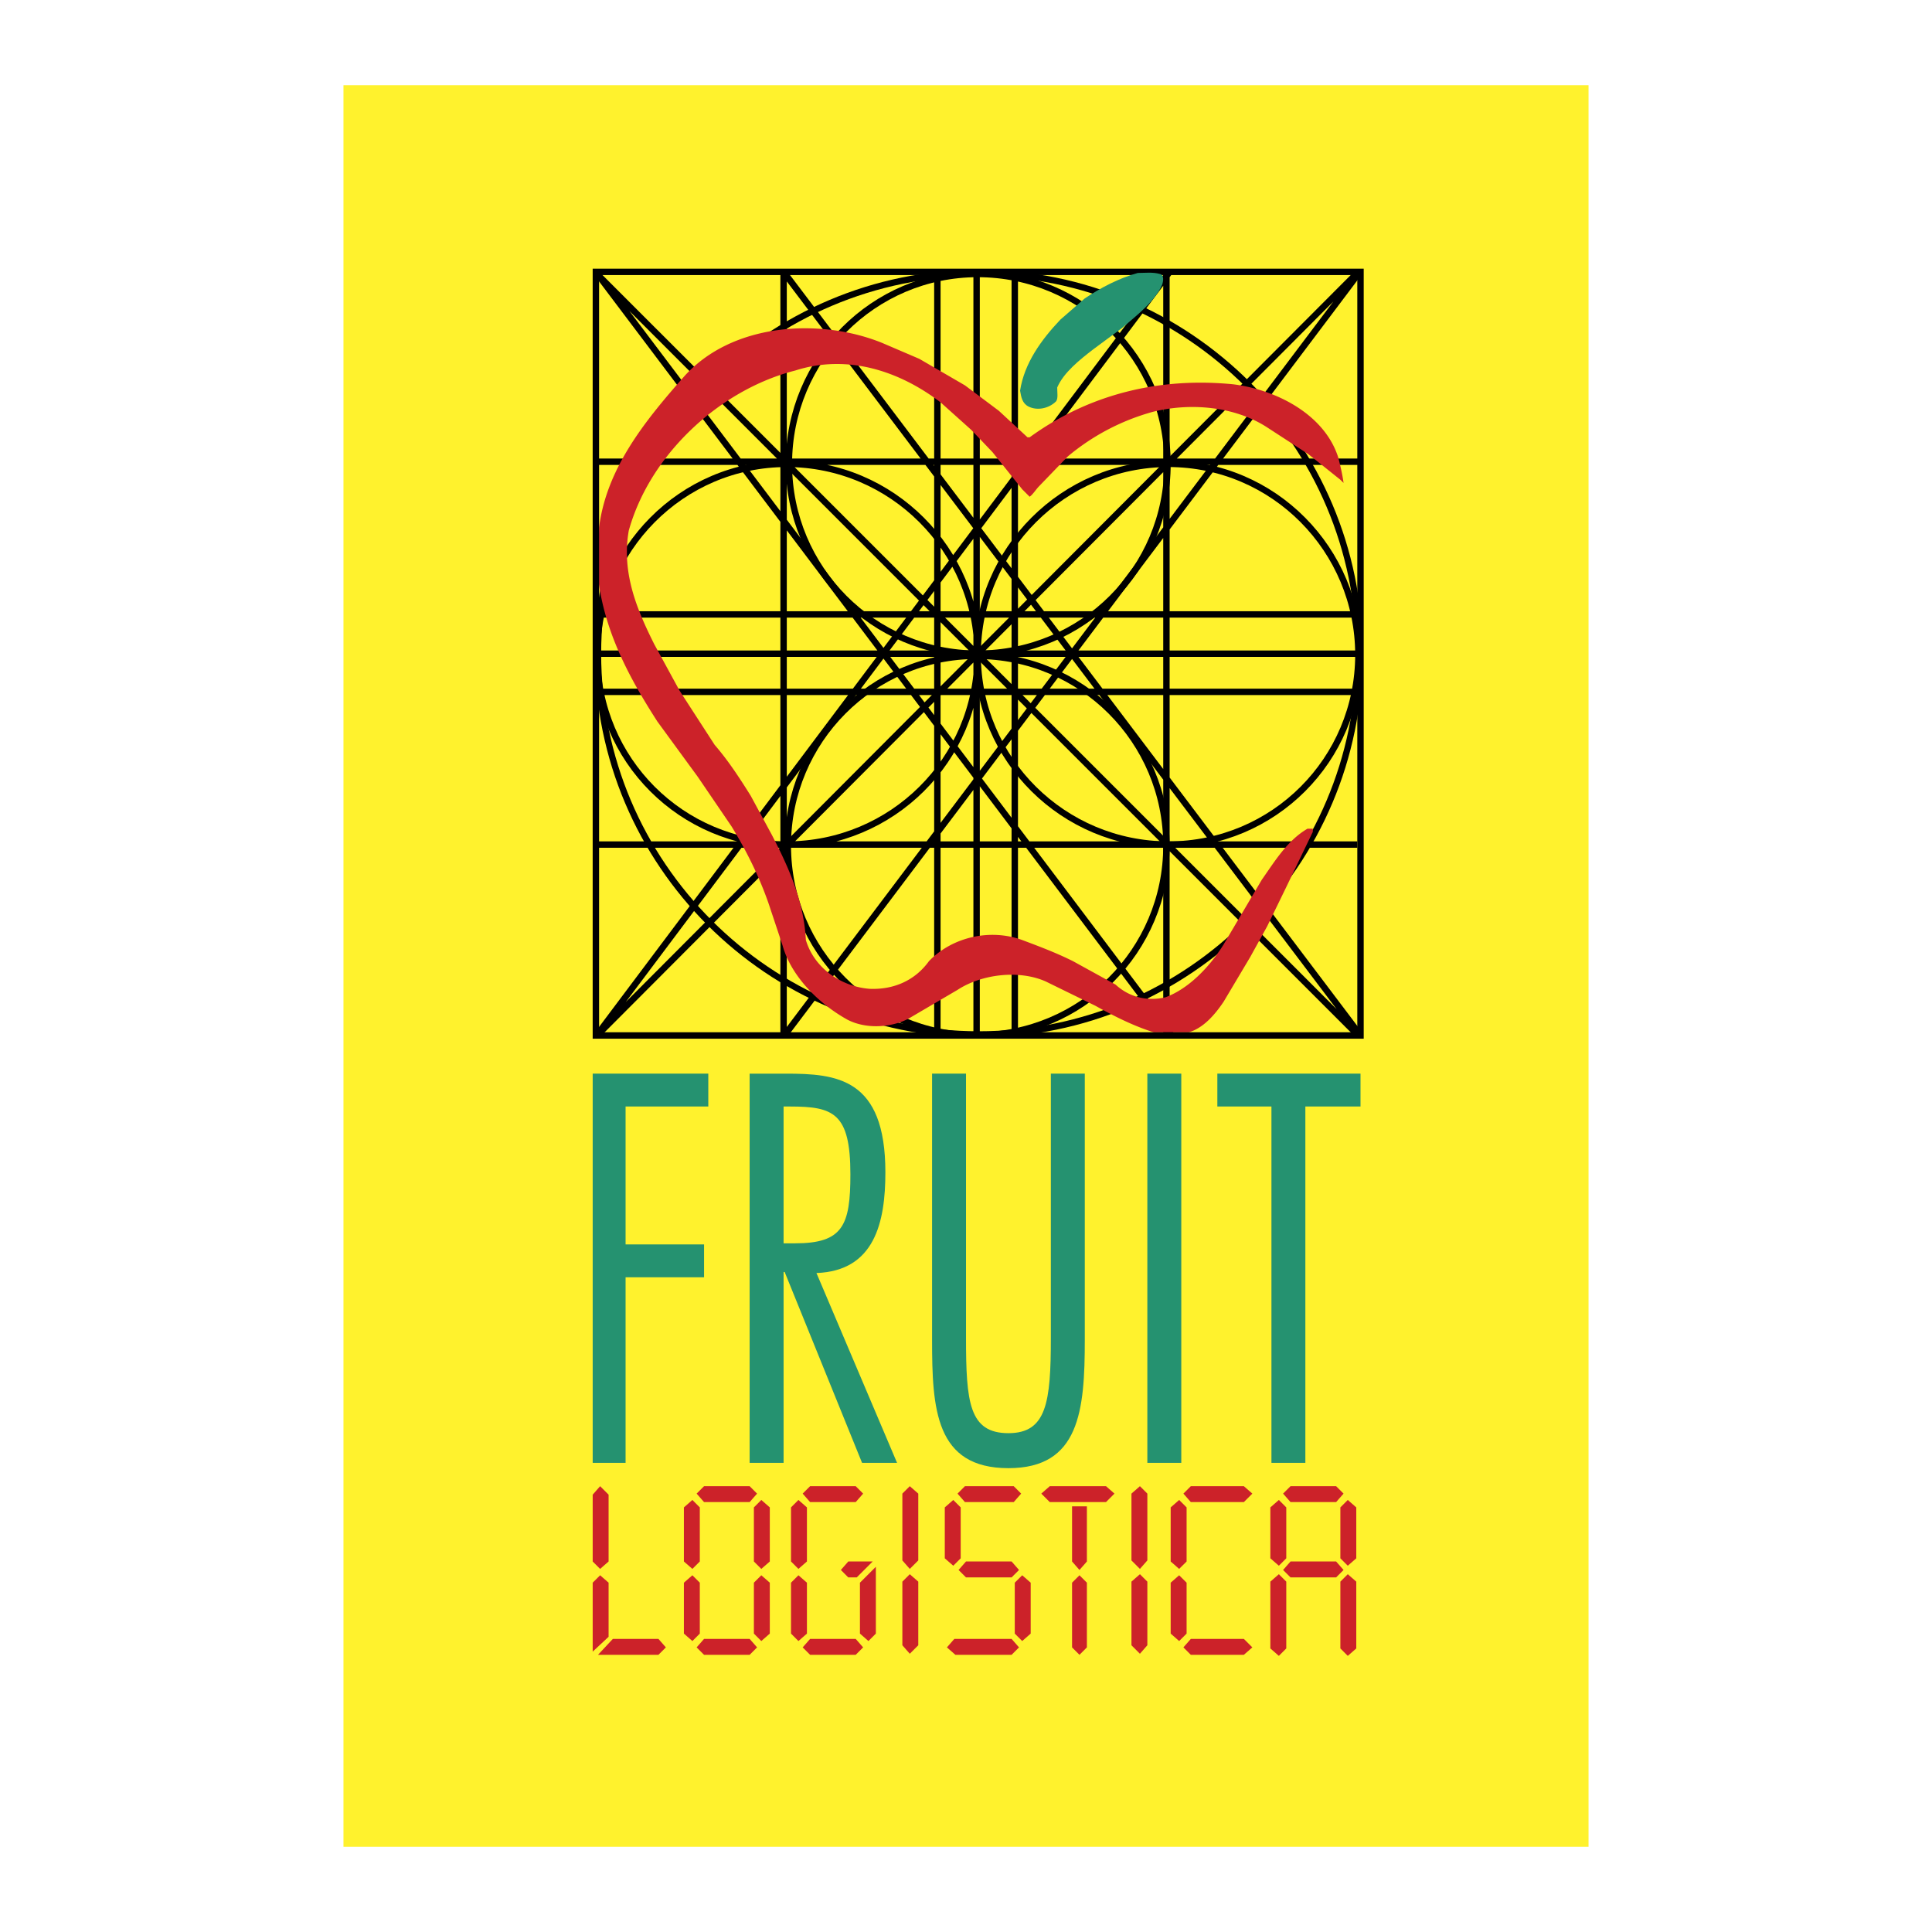
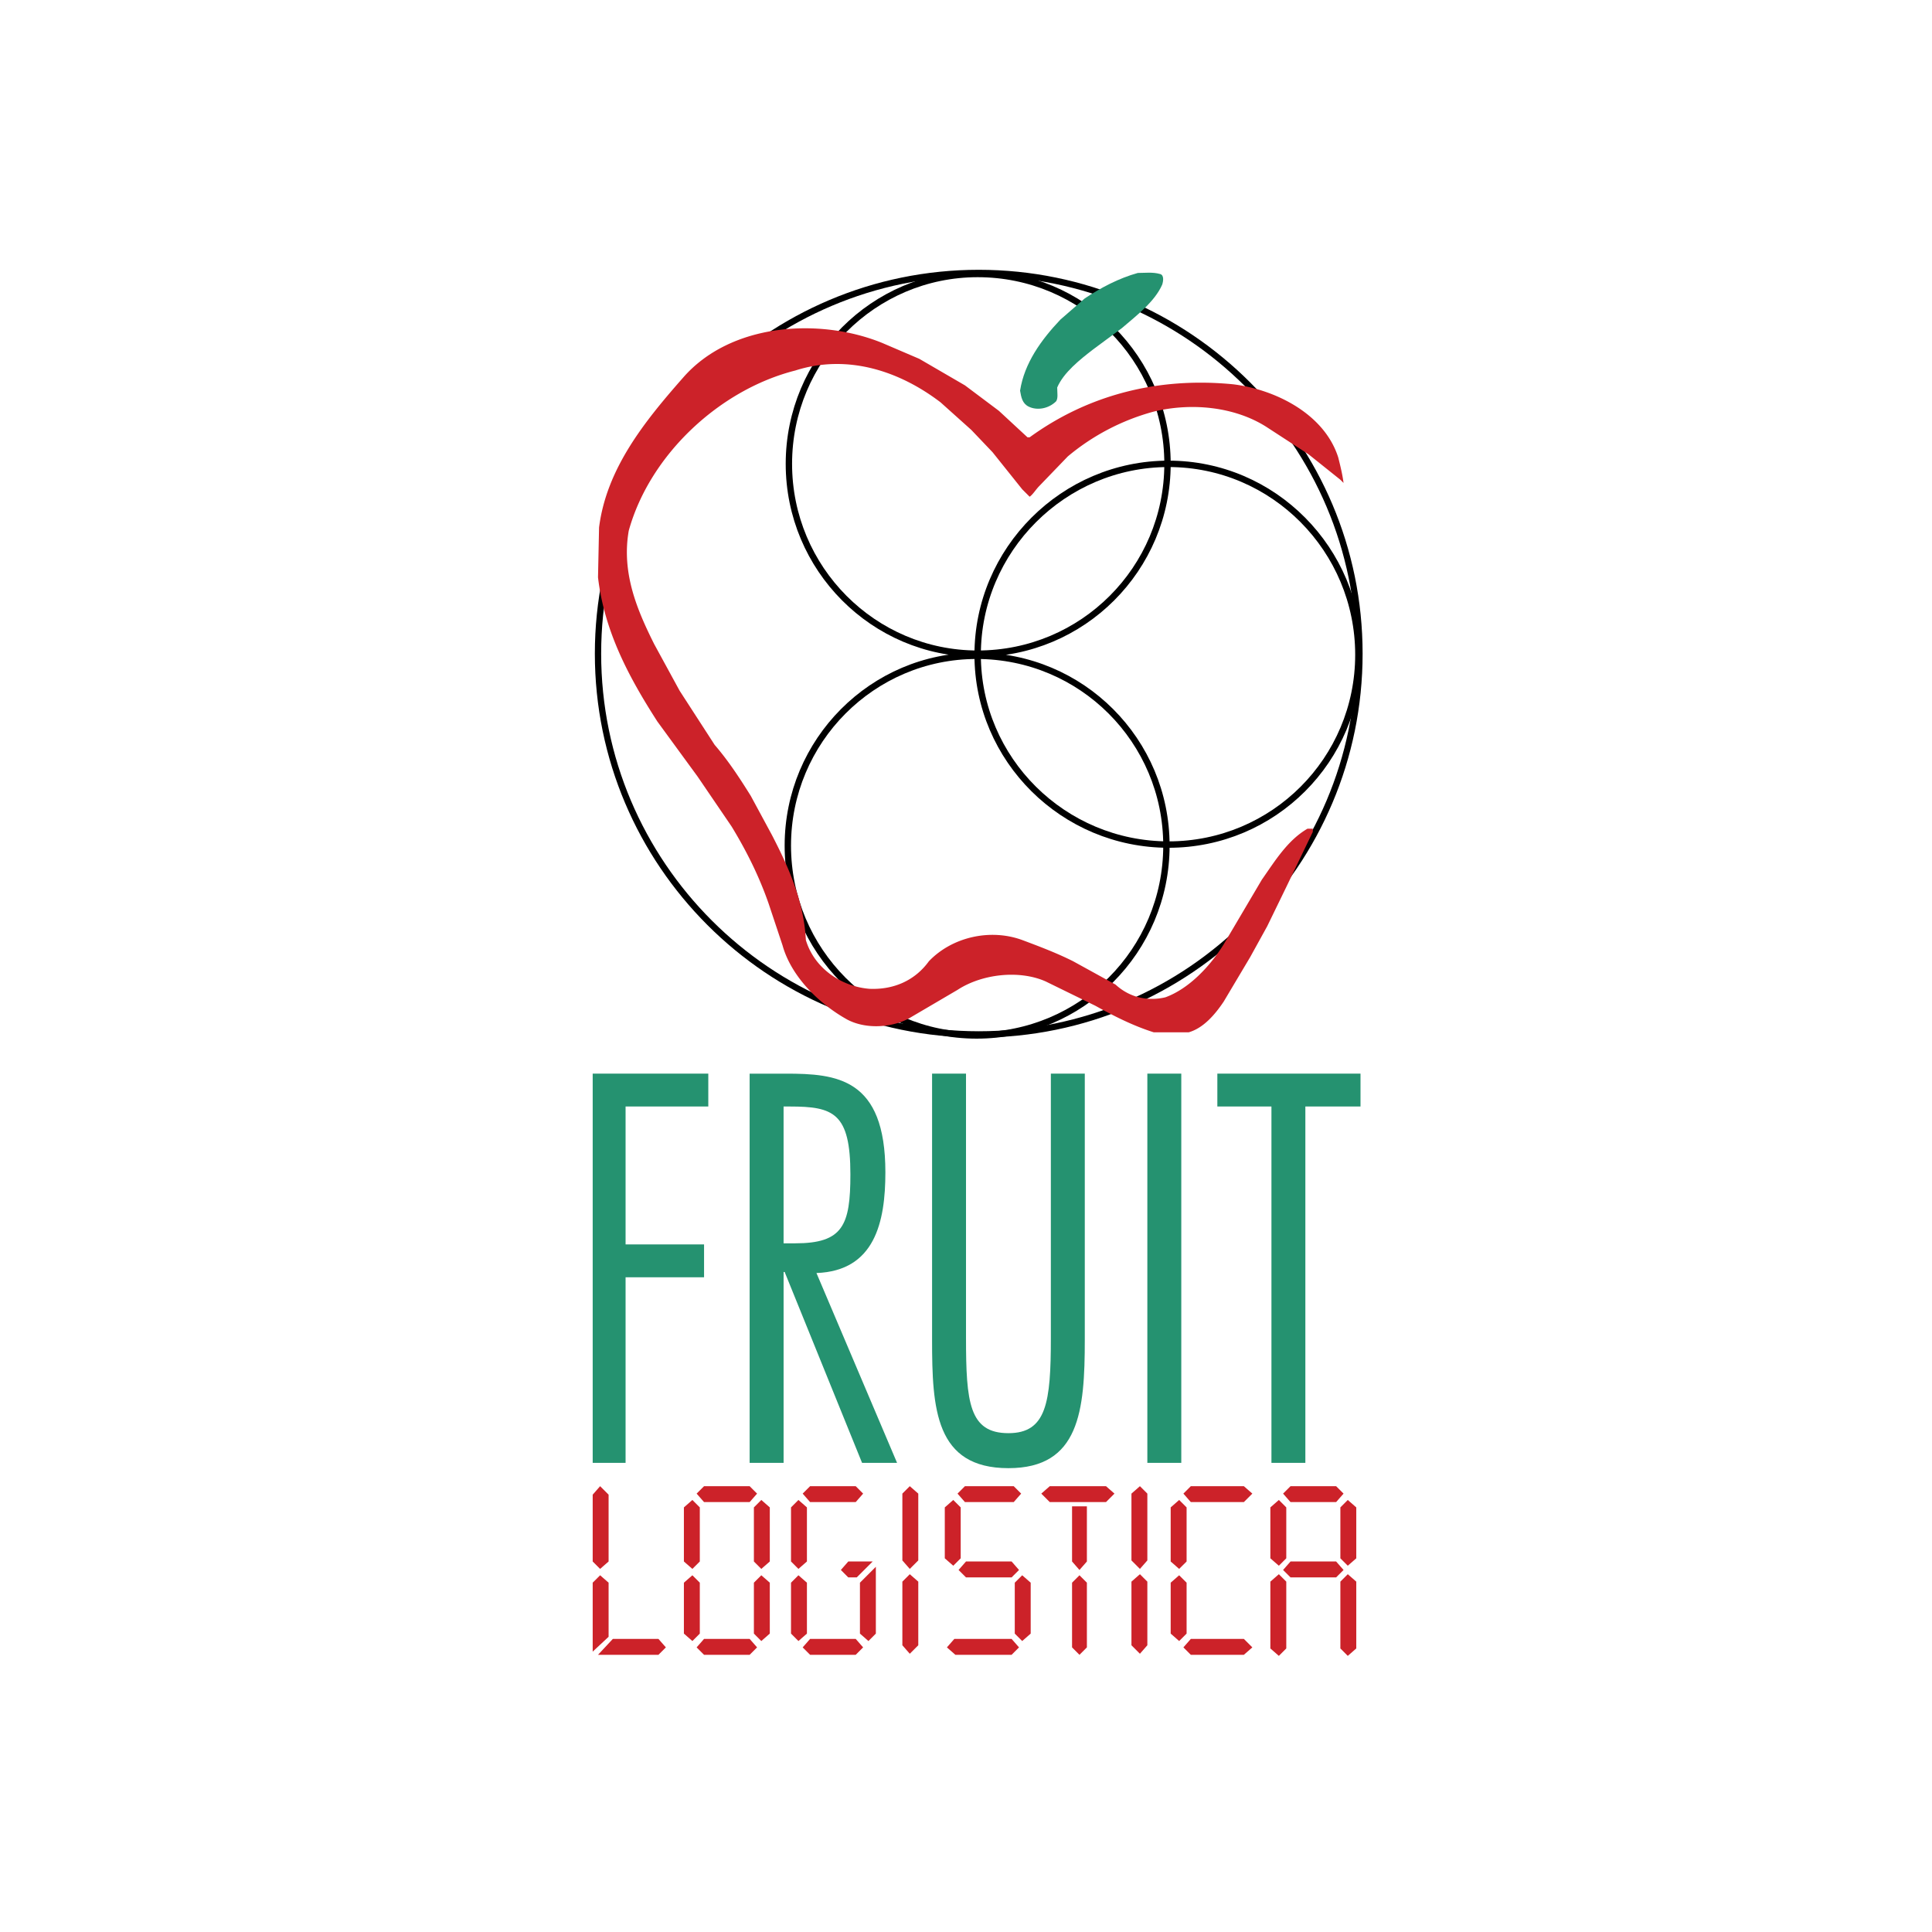
<svg xmlns="http://www.w3.org/2000/svg" width="2500" height="2500" viewBox="0 0 192.756 192.756">
  <path fill-rule="evenodd" clip-rule="evenodd" fill="#fff" d="M0 0h192.756v192.756H0V0z" />
-   <path fill-rule="evenodd" clip-rule="evenodd" fill="#fff22d" d="M34.268 8.504h124.22v175.748H34.268V8.504z" />
  <path fill-rule="evenodd" clip-rule="evenodd" fill="#cc2229" d="M65.693 165.101l.741-.741-.741-.846h-4.549l-1.481 1.587h6.03zM59.133 157.905l.741-.74.846.74v5.397l-1.587 1.481v-6.878zM59.133 149.124l.741-.847.846.847v6.666l-.846.74-.741-.74v-6.666zM74.793 165.101l.741-.741-.741-.846h-4.549l-.742.846.742.741h4.549zM68.233 150.394l.847-.742.74.742v5.396l-.74.74-.847-.74v-5.396zM75.216 150.394l.741-.742.846.742v5.396l-.846.74-.741-.74v-5.396zM74.793 149.864l.741-.846-.741-.741h-4.549l-.742.741.742.846h4.549zM68.233 157.905l.847-.74.74.74v5.079l-.74.742-.847-.742v-5.079zM75.216 157.905l.741-.74.846.74v5.079l-.846.742-.741-.742v-5.079zM85.374 165.101l.741-.741-.741-.846h-4.55l-.741.846.741.741h4.55zM78.919 150.394l.741-.742.847.742v5.396l-.847.74-.741-.74v-5.396zM85.374 149.864l.741-.846-.741-.741h-4.55l-.741.741.741.846h4.55zM78.919 157.905l.741-.74.847.74v5.079l-.847.742-.741-.742v-5.079zM85.797 157.905l1.587-1.587v6.666l-.74.742-.847-.742v-5.079zM85.479 157.377l1.588-1.587h-2.434l-.74.846.74.741h.846zM100.928 165.101l.74-.741-.74-.846h-5.714l-.741.846.847.741h5.608zM94.262 150.394l.846-.742.741.742v5.079l-.741.74-.846-.74v-5.079zM101.139 149.864l.742-.846-.742-.741h-4.867l-.74.741.74.846h4.867zM101.244 157.905l.742-.74.846.74v5.079l-.846.742-.742-.742v-5.079zM100.928 157.377l.74-.741-.74-.846h-4.55l-.741.846.741.741h4.55zM124.1 165.101l.847-.741-.847-.846h-5.291l-.741.846.741.741h5.291zM116.799 150.394l.846-.742.742.742v5.396l-.742.74-.846-.74v-5.396zM124.1 149.864l.847-.846-.847-.741h-5.291l-.741.741.741.846h5.291zM116.799 157.905l.846-.74.742.74v5.079l-.742.742-.846-.742v-5.079zM126.744 150.394l.848-.742.74.742v5.079l-.74.74-.848-.74v-5.079zM133.729 150.394l.74-.742.847.742v5.079l-.847.74-.74-.74v-5.079zM133.305 149.864l.742-.846-.742-.741h-4.549l-.742.741.742.846h4.549zM126.744 157.8l.848-.74.74.74v6.666l-.74.741-.848-.741V157.8zM133.729 157.8l.74-.74.847.74v6.666l-.847.741-.74-.741V157.8zM133.305 157.377l.742-.741-.742-.846h-4.549l-.742.846.742.741h4.549zM90.029 149.018l.741-.741.847.741v6.666l-.847.846-.741-.846v-6.666zM90.029 157.8l.741-.74.847.74v6.348l-.847.847-.741-.847V157.8zM106.959 150.288h1.48v5.502l-.74.846-.74-.846v-5.502zM106.959 157.905l.74-.74.74.74v6.455l-.74.741-.74-.741v-6.455zM112.885 149.018l.845-.741.741.741v6.666l-.741.846-.845-.846v-6.666zM112.885 157.8l.845-.74.741.74v6.348l-.741.847-.845-.847V157.8zM110.346 149.864l.845-.846-.845-.741h-5.61l-.845.741.845.846h5.61z" />
-   <path d="M93.521 27.021v76.288m3.915-76.288v76.288m3.808-76.288v76.288M59.239 69.026h76.288m-76.288-3.809h76.288m-76.288-3.914h76.288M78.179 27.126v76.182m38.196-76.393v76.499M59.239 84.263h76.183M59.451 46.066h76.077m-.106-18.834l-75.866 76.076m-.105-76.076l76.077 76.076M78.179 27.126l57.559 76.182M59.451 27.126l57.454 76.182m18.833-76.287l-57.559 76.394m38.514-76.289L59.45 103.414m.106-38.091c0-10.475 8.465-19.045 18.94-19.045 10.475 0 19.044 8.57 19.044 19.045s-8.57 18.94-19.044 18.94c-10.475 0-18.94-8.465-18.94-18.94z" fill="none" stroke="#000" stroke-width=".639" stroke-miterlimit="2.613" />
  <path d="M78.708 46.278c0-10.475 8.465-18.94 18.833-18.94 10.477 0 18.941 8.465 18.941 18.94s-8.465 18.939-18.941 18.939c-10.368 0-18.833-8.464-18.833-18.939zm-.106 38.091c0-10.476 8.465-18.94 18.833-18.94 10.475 0 18.939 8.464 18.939 18.94 0 10.475-8.465 18.939-18.939 18.939-10.368.001-18.833-8.464-18.833-18.939z" fill="none" stroke="#000" stroke-width=".635" stroke-miterlimit="2.613" />
  <path d="M97.541 65.323c0-10.475 8.572-19.045 19.047-19.045s18.939 8.57 18.939 19.045-8.465 18.94-18.939 18.94-19.047-8.465-19.047-18.94z" fill="none" stroke="#000" stroke-width=".639" stroke-miterlimit="2.613" />
  <path d="M59.663 65.217c0-20.95 17.035-37.985 37.986-37.985 20.949 0 37.984 17.035 37.984 37.985 0 20.951-17.035 37.986-37.984 37.986-20.951 0-37.986-17.035-37.986-37.986z" fill="none" stroke="#000" stroke-width=".629" stroke-miterlimit="2.613" />
  <path d="M88.019 34.215l3.703 1.587 4.55 2.645 3.386 2.54 2.857 2.645h.211c5.82-4.232 12.803-6.031 20.314-5.29 4.232.529 9.1 2.962 10.477 7.3.211.847.422 1.693.529 2.54l-.318-.318-3.174-2.539-4.232-2.751c-3.174-2.01-7.514-2.434-11.322-1.481a22.489 22.489 0 0 0-8.465 4.444L103.68 48.5c-.318.317-.635.846-.953 1.058l-.74-.74-2.963-3.704-2.117-2.222-3.068-2.751c-4.021-3.068-9.205-4.867-14.496-3.174-7.512 1.904-14.496 8.359-16.612 15.977-.741 4.232.847 7.936 2.539 11.321l2.54 4.656 3.492 5.396c1.375 1.587 2.54 3.386 3.598 5.079l2.116 3.915c1.693 3.28 3.174 6.561 3.386 10.476.847 2.856 3.598 4.655 6.349 4.867 2.434.105 4.55-.847 5.925-2.751 2.328-2.434 6.138-3.28 9.312-2.116 1.693.635 3.385 1.27 5.078 2.116l4.232 2.328c1.375 1.27 3.174 1.693 4.973 1.27 2.328-.846 4.445-3.067 5.82-5.29l3.809-6.454c1.27-1.799 2.539-3.915 4.551-5.079h.527v.317l-2.645 5.502-1.904 3.915-1.693 3.068-2.645 4.444c-.848 1.27-2.012 2.645-3.492 3.068h-3.492c-2.01-.635-3.914-1.587-5.818-2.646l-4.973-2.434c-2.646-1.164-6.35-.74-8.783.847l-4.868 2.857c-1.798.951-4.338 1.058-6.137.105-2.857-1.588-5.608-4.338-6.455-7.407l-1.375-4.126c-.952-2.751-2.222-5.291-3.703-7.724l-3.386-4.973-4.021-5.502c-2.857-4.444-5.291-8.994-5.925-14.39l.105-4.974c.741-5.819 4.444-10.475 8.359-14.919 4.761-5.501 13.649-6.03 19.892-3.491z" fill-rule="evenodd" clip-rule="evenodd" fill="#cc2229" />
-   <path fill="none" stroke="#000" stroke-width=".639" stroke-miterlimit="2.613" d="M59.451 27.126h76.287v76.183H59.451V27.126z" />
  <path fill-rule="evenodd" clip-rule="evenodd" fill="#259270" d="M70.667 107.118H59.133v38.831h3.281v-18.516h7.83v-3.28h-7.83v-13.756h8.253v-3.279zM78.179 145.949v-19.046h.105l7.724 19.046H89.5l-8.042-18.939c5.819-.212 6.877-5.079 6.877-10.052 0-9.417-4.867-9.84-9.946-9.84h-3.597v38.831h3.387zm0-35.552h.634c4.338 0 6.031.635 6.031 6.771 0 5.079-.741 6.878-5.502 6.878h-1.164v-13.649h.001zM108.229 107.118h-3.385v26.346c0 6.454-.424 9.523-4.232 9.523-3.916 0-4.233-3.069-4.233-9.523v-26.346h-3.386v26.558c0 6.878.318 12.803 7.62 12.803 7.088 0 7.617-5.714 7.617-12.803v-26.558h-.001zM117.857 107.118h-3.386v38.831h3.386v-38.831zM135.738 107.118h-14.283v3.279h5.397v35.552h3.384v-35.552h5.502v-3.279zM115.74 27.338c.424.106.318.741.213 1.059-.74 1.692-2.539 3.068-4.021 4.338l-2.857 2.116c-1.375 1.058-2.961 2.328-3.598 3.809 0 .529.107 1.058-.105 1.375-.74.741-1.904.952-2.75.529-.635-.317-.74-.953-.848-1.587.424-2.751 2.117-5.079 4.021-7.089l2.434-2.116c1.588-1.058 3.387-2.01 5.291-2.539.74-.001 1.48-.107 2.22.105z" />
</svg>